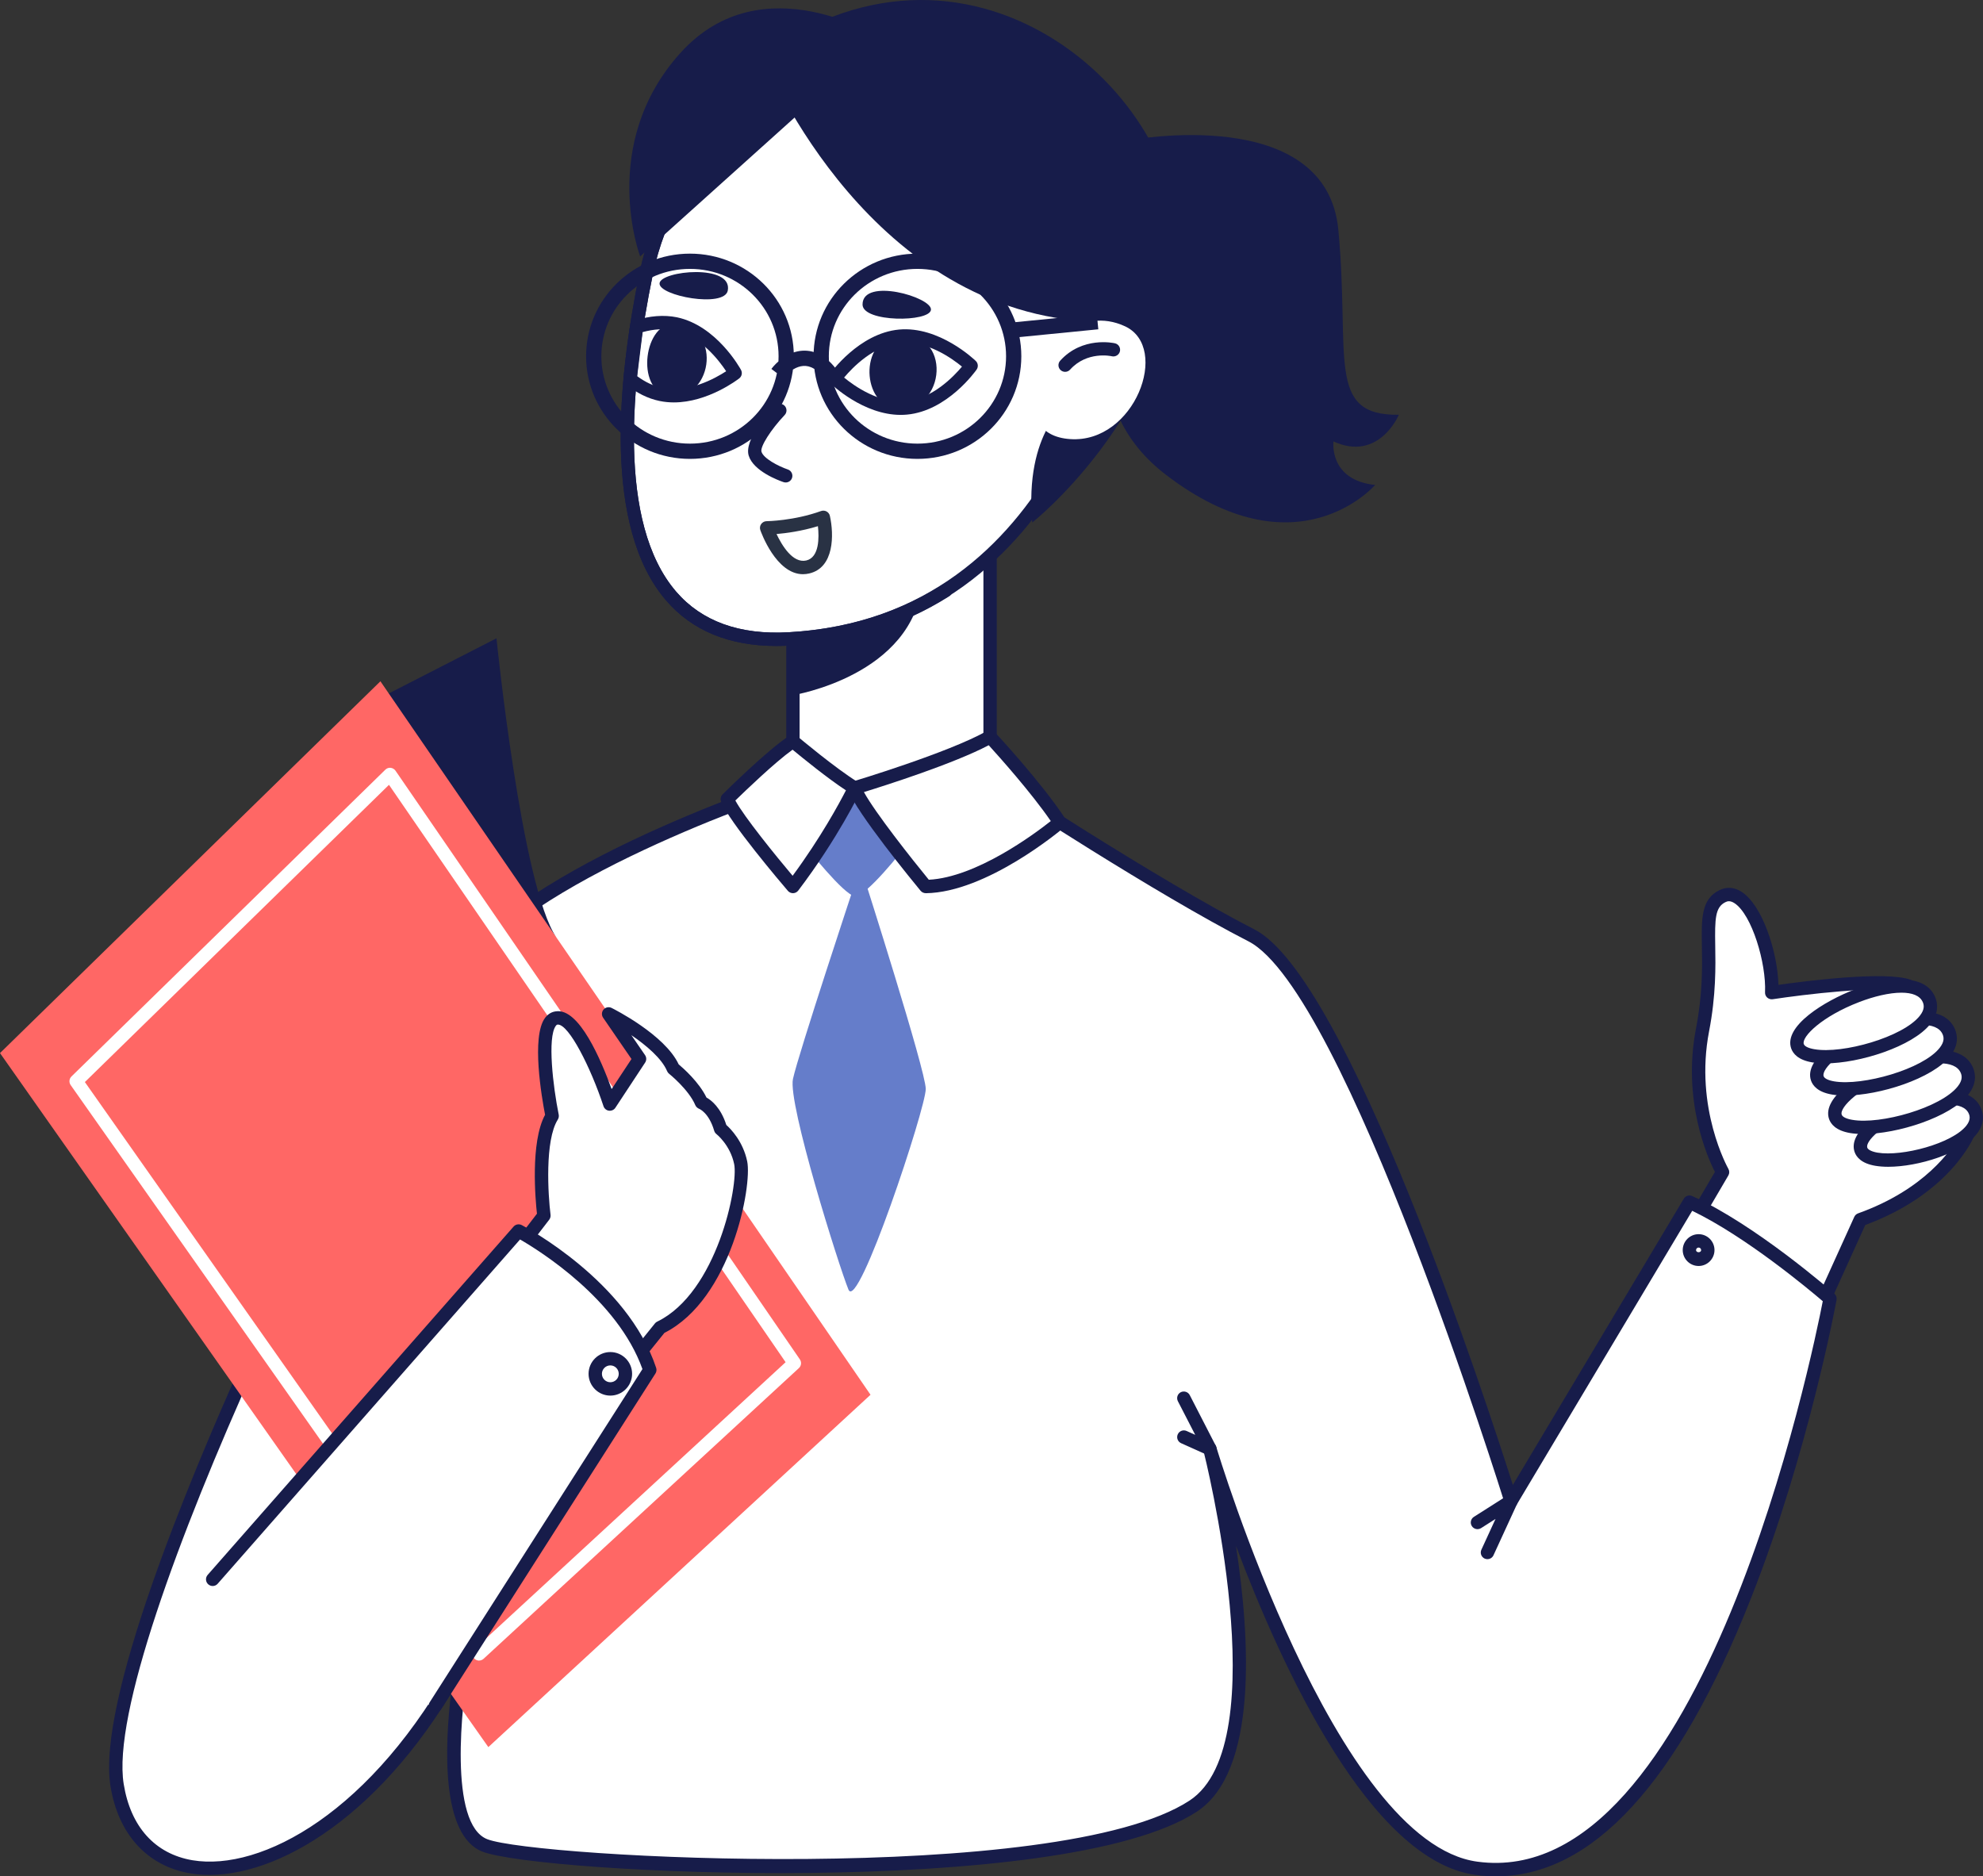
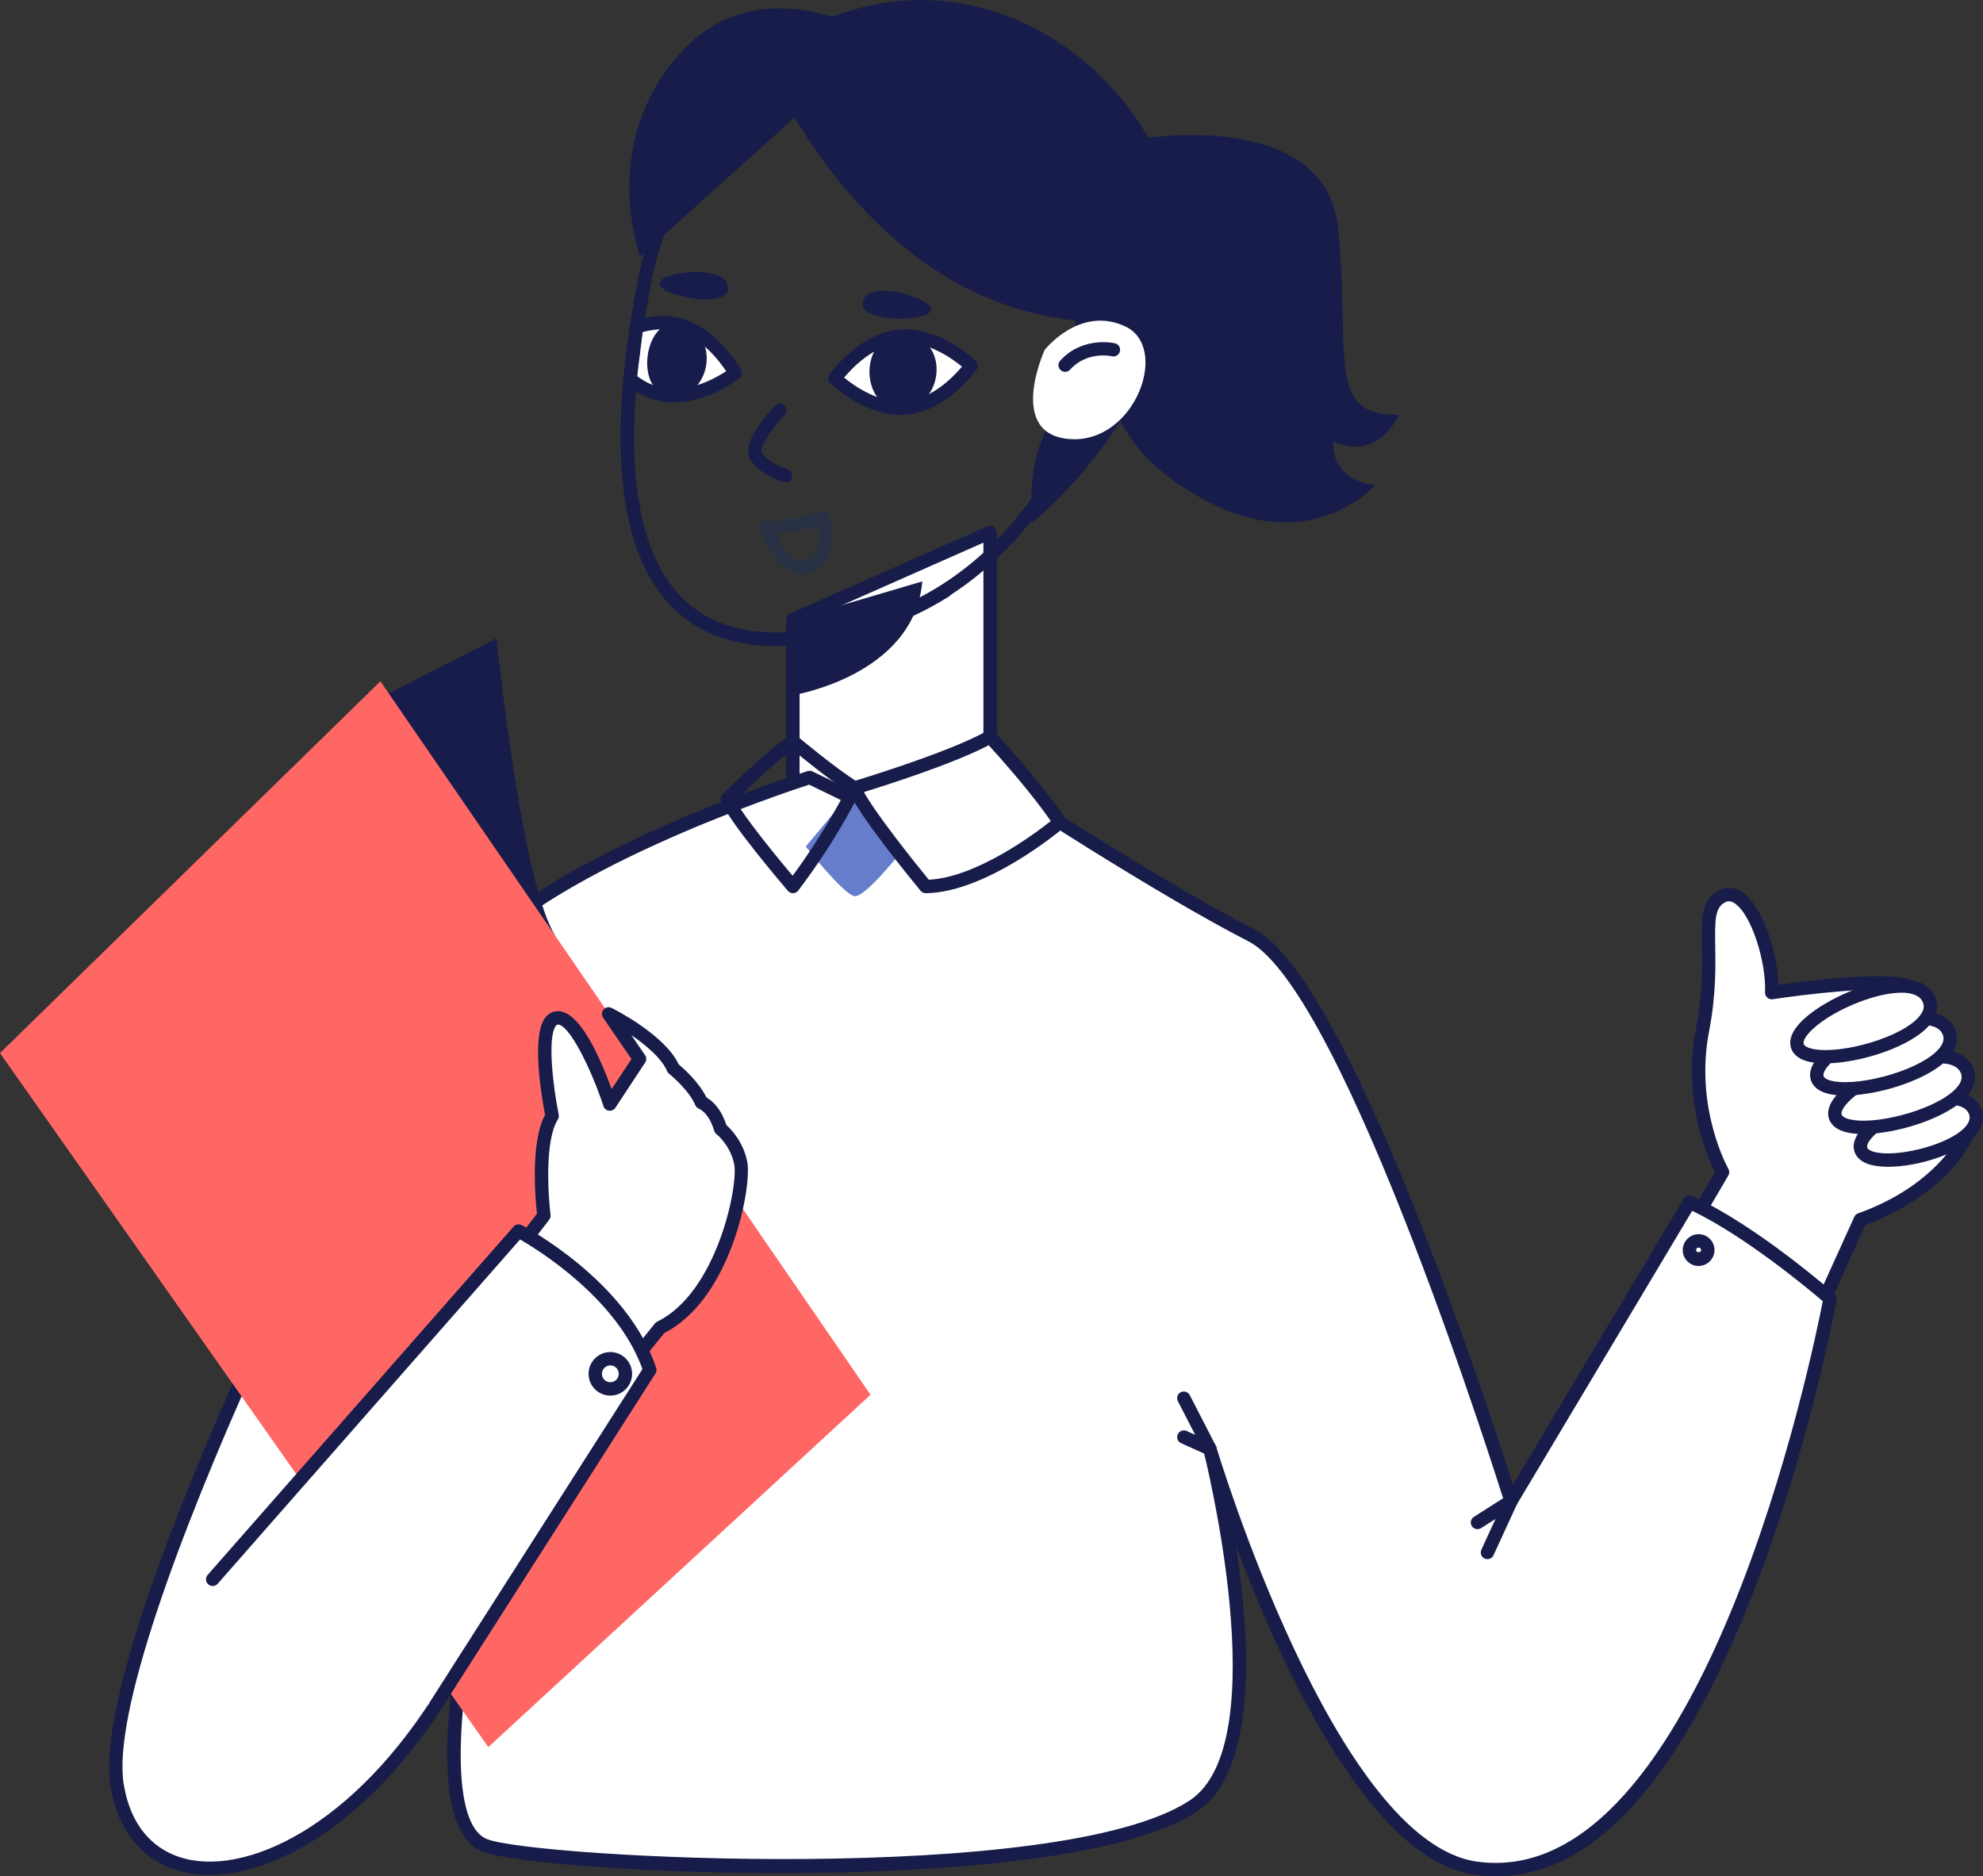
<svg xmlns="http://www.w3.org/2000/svg" width="130" height="123" viewBox="0 0 130 123" fill="none">
  <rect x="0" y="0" width="130" height="123" fill="#333333" stroke="none" />
  <g clip-path="url(#clip0_440_213)">
    <path d="M110.751 80.545L112.925 76.833C112.925 76.833 110.598 72.773 111.612 67.519C112.626 62.264 111.194 59.578 112.925 58.742C114.656 57.908 116.266 62.504 116.147 65.071C116.147 65.071 123.289 63.982 125.103 64.64C125.847 64.911 124.385 68.046 125.063 69.921C126.039 72.616 129.035 74.268 129.035 74.268C129.035 74.268 127.555 77.953 121.958 79.956L119.102 86.254L110.753 80.547L110.751 80.545Z" fill="white" />
    <path d="M119.102 86.692C119.015 86.692 118.93 86.667 118.855 86.615L110.505 80.906C110.315 80.776 110.258 80.524 110.375 80.324L112.425 76.824C111.943 75.877 110.276 72.146 111.183 67.435C111.624 65.155 111.596 63.401 111.571 61.993C111.541 60.216 111.519 58.933 112.736 58.345C113.215 58.116 113.72 58.162 114.197 58.479C115.535 59.364 116.526 62.367 116.59 64.562C118.346 64.313 123.614 63.636 125.255 64.227C125.95 64.48 125.785 65.399 125.575 66.561C125.388 67.597 125.155 68.884 125.475 69.771C126.386 72.279 129.22 73.867 129.249 73.882C129.443 73.988 129.526 74.222 129.443 74.428C129.38 74.585 127.854 78.245 122.282 80.303L119.501 86.436C119.447 86.553 119.346 86.641 119.22 86.676C119.181 86.687 119.141 86.692 119.102 86.692ZM111.336 80.413L118.919 85.599L121.561 79.772C121.609 79.665 121.7 79.582 121.812 79.541C126.192 77.974 127.961 75.35 128.466 74.433C127.61 73.889 125.477 72.345 124.653 70.07C124.251 68.965 124.507 67.546 124.714 66.406C124.801 65.917 124.92 65.26 124.879 65.027C123.365 64.566 118.136 65.21 116.215 65.504C116.085 65.523 115.953 65.484 115.855 65.397C115.757 65.31 115.704 65.183 115.711 65.052C115.8 63.138 114.846 59.96 113.715 59.212C113.432 59.025 113.247 59.072 113.117 59.139C112.434 59.469 112.418 60.248 112.446 61.982C112.47 63.355 112.5 65.235 112.043 67.606C111.069 72.642 113.283 76.58 113.306 76.62C113.384 76.755 113.384 76.922 113.306 77.057L111.338 80.417L111.336 80.413Z" fill="#171C4A" />
    <path d="M51.983 40.616V52.96L56.725 56.733L64.909 53.017V34.9L51.983 40.616Z" fill="white" />
    <path d="M56.725 57.17C56.627 57.17 56.531 57.139 56.453 57.074L51.711 53.304C51.606 53.222 51.546 53.096 51.546 52.962V40.616C51.546 40.443 51.649 40.287 51.806 40.216L64.731 34.501C64.868 34.439 65.025 34.455 65.146 34.533C65.27 34.615 65.345 34.752 65.345 34.902V53.019C65.345 53.19 65.244 53.347 65.089 53.418L56.905 57.131C56.848 57.156 56.785 57.17 56.725 57.17ZM52.421 52.75L56.787 56.223L64.47 52.736V35.573L52.419 40.901V52.748L52.421 52.75Z" fill="#171C4A" />
    <path d="M51.983 40.616V45.572C51.983 45.572 59.922 44.299 60.465 38.113L51.983 40.614V40.616Z" fill="#171C4A" />
-     <path d="M58.09 4.093C50.322 4.418 43.929 10.329 42.36 17.948C40.287 28.01 39.38 42.571 51.725 41.885C70.512 40.84 73.328 19.956 73.328 19.956C73.328 19.956 71.561 3.528 58.088 4.093H58.09Z" fill="white" />
    <path d="M50.906 42.346C47.806 42.346 45.374 41.344 43.666 39.361C39.556 34.592 40.455 25.035 41.934 17.859C43.588 9.825 50.224 3.984 58.072 3.655C58.304 3.646 58.535 3.641 58.761 3.641C71.864 3.641 73.749 19.743 73.766 19.908C73.736 20.225 70.679 41.27 51.751 42.322C51.465 42.338 51.183 42.345 50.906 42.345V42.346ZM58.108 4.531C50.662 4.842 44.362 10.397 42.789 18.037C41.352 25.02 40.451 34.289 44.33 38.79C46.004 40.732 48.49 41.633 51.705 41.447C69.891 40.438 72.866 20.133 72.898 19.898C72.886 19.898 72.419 15.882 70.366 11.995C67.632 6.815 63.511 4.292 58.11 4.531H58.108Z" fill="#171C4A" />
    <path d="M63.663 23.978C63.663 23.978 61.882 26.517 59.418 26.744C56.952 26.972 54.737 24.806 54.737 24.806C54.737 24.806 56.518 22.267 58.982 22.039C61.448 21.811 63.663 23.978 63.663 23.978Z" fill="white" />
    <path d="M59.047 27.198C56.588 27.198 54.523 25.208 54.432 25.119C54.279 24.968 54.257 24.731 54.38 24.555C54.459 24.444 56.307 21.847 58.944 21.603C61.568 21.366 63.876 23.572 63.972 23.665C64.125 23.816 64.146 24.053 64.023 24.229C63.945 24.339 62.095 26.937 59.46 27.179C59.321 27.191 59.184 27.198 59.047 27.198ZM55.337 24.751C55.99 25.29 57.638 26.47 59.378 26.308C61.114 26.148 62.522 24.683 63.064 24.033C62.411 23.494 60.766 22.317 59.022 22.475C57.286 22.636 55.88 24.102 55.337 24.751Z" fill="#171C4A" />
    <path d="M41.306 24.854C41.87 25.308 42.55 25.696 43.324 25.856C45.747 26.362 48.194 24.459 48.194 24.459C48.194 24.459 46.712 21.737 44.287 21.231C43.397 21.046 42.502 21.185 41.728 21.436L41.305 24.854H41.306Z" fill="white" />
    <path d="M44.178 26.38C43.867 26.38 43.552 26.351 43.236 26.285C42.479 26.129 41.737 25.762 41.033 25.196C40.914 25.1 40.853 24.952 40.873 24.799L41.296 21.381C41.318 21.213 41.433 21.071 41.595 21.019C42.586 20.699 43.522 20.628 44.376 20.8C46.968 21.343 48.514 24.129 48.578 24.249C48.681 24.439 48.632 24.672 48.463 24.804C48.37 24.877 46.408 26.38 44.178 26.38ZM41.771 24.66C42.309 25.055 42.858 25.313 43.413 25.427C45.125 25.787 46.895 24.799 47.605 24.336C47.137 23.629 45.908 22.014 44.198 21.66C43.57 21.528 42.874 21.566 42.129 21.772L41.771 24.66Z" fill="#171C4A" />
    <path d="M51.508 31.628C51.462 31.628 51.414 31.621 51.366 31.605C51.039 31.495 49.388 30.882 49.082 29.864C48.776 28.846 50.324 27.11 50.806 26.604C50.973 26.43 51.249 26.423 51.425 26.587C51.599 26.754 51.606 27.032 51.441 27.206C50.533 28.164 49.822 29.287 49.92 29.611C50.051 30.051 51.01 30.556 51.651 30.777C51.879 30.855 52.001 31.105 51.923 31.333C51.861 31.514 51.692 31.628 51.51 31.628H51.508Z" fill="#171C4A" />
    <path d="M56.546 19.962C56.546 21.146 60.964 21.128 61.031 20.304C61.101 19.479 56.546 18.166 56.546 19.962Z" fill="#171C4A" />
    <path d="M47.712 19.045C47.497 20.209 43.158 19.392 43.239 18.568C43.321 17.744 48.038 17.279 47.712 19.045Z" fill="#171C4A" />
    <path d="M50.906 42.346C47.806 42.346 45.374 41.344 43.666 39.361C39.556 34.592 40.455 25.035 41.934 17.859C43.588 9.825 50.224 3.984 58.072 3.655C58.297 3.632 58.517 3.833 58.528 4.073C58.537 4.315 58.35 4.52 58.108 4.529C50.662 4.84 44.362 10.395 42.789 18.035C41.352 25.018 40.451 34.287 44.33 38.788C46.004 40.73 48.486 41.633 51.705 41.446C55.461 41.237 58.844 40.196 61.761 38.348C61.963 38.218 62.234 38.279 62.365 38.483C62.495 38.688 62.433 38.959 62.23 39.087C59.186 41.017 55.661 42.104 51.755 42.322C51.468 42.337 51.187 42.345 50.909 42.345L50.906 42.346Z" fill="#171C4A" />
    <path d="M53.08 50.965C53.08 50.965 35.834 56.357 30.312 63.232C24.788 70.108 6.197 107.852 7.677 117.02C9.159 126.187 22.144 124.031 30.337 108.797C30.337 108.797 28.358 119.646 31.792 120.974C35.226 122.302 69.455 124.134 78.223 118.398C84.31 114.416 79.315 94.974 79.315 94.974C79.315 94.974 87.085 121.174 96.796 122.477C112.803 124.625 119.973 85.136 119.973 85.136C119.973 85.136 114.901 80.686 110.764 78.811L99.059 98.41C99.059 98.41 88.603 64.678 82.046 61.32C75.492 57.963 64.908 50.968 64.908 50.968L56.224 52.497L53.08 50.968V50.965Z" fill="white" />
    <path d="M98.078 123C97.635 123 97.189 122.97 96.737 122.909C89.825 121.98 84.007 109.262 81.027 101.338C81.966 107.485 82.461 116.146 78.461 118.763C69.658 124.524 35.386 122.835 31.632 121.384C28.892 120.324 29.166 114.416 29.566 111.017C23.996 120.141 16.941 123.563 12.476 122.808C9.661 122.334 7.754 120.251 7.243 117.091C6.35 111.562 12.324 97.174 15.965 89.088C20.966 77.983 27.116 66.506 29.967 62.96C35.511 56.06 52.236 50.771 52.944 50.55C53.051 50.516 53.167 50.527 53.267 50.573L56.284 52.04L64.828 50.536C64.94 50.514 65.05 50.539 65.144 50.6C65.251 50.669 75.784 57.619 82.24 60.929C88.339 64.053 97.404 91.762 99.178 97.345L110.383 78.583C110.497 78.389 110.735 78.313 110.94 78.409C115.087 80.289 120.048 84.62 120.257 84.805C120.373 84.907 120.426 85.06 120.4 85.213C120.382 85.312 118.557 95.237 114.79 104.77C110.008 116.876 104.389 122.998 98.075 123H98.078ZM79.315 94.534C79.504 94.534 79.678 94.657 79.735 94.847C79.812 95.107 87.533 120.789 96.854 122.041C111.605 124.04 118.852 88.617 119.496 85.3C118.574 84.513 114.452 81.068 110.936 79.374L99.434 98.632C99.345 98.782 99.183 98.855 99.007 98.842C98.836 98.821 98.692 98.702 98.641 98.538C98.536 98.203 88.165 64.945 81.847 61.71C75.762 58.593 66.114 52.282 64.813 51.429L56.302 52.928C56.209 52.944 56.117 52.932 56.035 52.891L53.048 51.438C51.274 52.011 35.745 57.17 30.653 63.508C25.254 70.23 6.647 107.904 8.11 116.953C8.563 119.76 10.166 121.533 12.623 121.948C17.103 122.694 24.439 118.843 29.951 108.593C30.054 108.404 30.282 108.32 30.481 108.386C30.684 108.457 30.805 108.667 30.767 108.879C30.235 111.799 29.41 119.589 31.949 120.57C35.076 121.781 69.398 123.652 77.984 118.035C83.74 114.268 78.942 95.276 78.892 95.086C78.833 94.855 78.968 94.62 79.198 94.554C79.237 94.543 79.276 94.538 79.315 94.538V94.534Z" fill="#171C4A" />
    <path d="M24.791 45.816L32.548 41.843C32.548 41.843 34.196 58.137 36.478 61.461L24.791 45.818V45.816Z" fill="#171C4A" />
    <path d="M129.471 72.835C130.484 75.235 122.599 77.102 121.999 75.377C121.399 73.652 128.459 70.435 129.471 72.835Z" fill="white" />
    <path d="M123.785 76.488C123.483 76.488 123.2 76.466 122.946 76.424C122.027 76.271 121.698 75.847 121.584 75.521C121.149 74.268 123.086 72.874 125.072 72.112C126.974 71.384 129.231 71.144 129.874 72.666C130.037 73.054 130.121 73.661 129.589 74.335C128.587 75.603 125.769 76.488 123.783 76.488H123.785ZM127.758 72.416C127.055 72.416 126.182 72.623 125.388 72.929C123.385 73.698 122.271 74.825 122.414 75.234C122.462 75.373 122.721 75.5 123.093 75.562C124.702 75.831 127.977 74.964 128.906 73.793C129.196 73.426 129.139 73.168 129.069 73.007C128.893 72.589 128.395 72.418 127.758 72.418V72.416Z" fill="#171C4A" />
    <path d="M52.825 55.492C52.825 55.492 55.3 58.648 56.028 58.746C56.755 58.842 59.3 55.565 59.3 55.565L56.028 51.652L52.825 55.492Z" fill="#657DCA" />
-     <path d="M56.062 57.863C56.062 57.863 52.331 69.114 51.984 70.729C51.637 72.343 54.996 83.002 55.622 84.536C56.247 86.071 60.702 72.6 60.69 71.382C60.677 70.164 56.667 57.592 56.667 57.592L56.062 57.863Z" fill="#657DCA" />
-     <path d="M51.983 48.597C51.983 48.597 54.57 50.774 56.028 51.652C56.028 51.652 54.578 54.692 51.983 58.114C51.983 58.114 48.165 53.647 47.68 52.383C47.68 52.383 50.56 49.519 51.983 48.595V48.597Z" fill="white" />
    <path d="M51.984 58.552C51.855 58.552 51.734 58.495 51.651 58.399C51.256 57.938 47.77 53.838 47.272 52.542C47.21 52.38 47.249 52.197 47.372 52.074C47.491 51.956 50.3 49.167 51.747 48.23C51.909 48.127 52.121 48.139 52.267 48.262C52.291 48.284 54.844 50.427 56.254 51.278C56.447 51.394 56.52 51.638 56.423 51.84C56.362 51.967 54.925 54.961 52.332 58.379C52.252 58.484 52.13 58.548 51.996 58.552H51.984ZM48.208 52.478C48.795 53.562 50.841 56.079 51.962 57.411C53.811 54.903 55.028 52.649 55.458 51.81C54.25 51.02 52.592 49.669 51.959 49.145C50.77 50 48.854 51.848 48.208 52.476V52.478Z" fill="#171C4A" />
    <path d="M60.689 58.114C60.689 58.114 56.513 53.056 56.027 51.652C56.027 51.652 62.338 49.763 64.909 48.305C64.909 48.305 67.926 51.55 69.474 53.909C69.474 53.909 64.573 58.066 60.689 58.114Z" fill="white" />
    <path d="M60.689 58.552C60.559 58.552 60.435 58.493 60.351 58.394C59.919 57.87 56.111 53.233 55.613 51.796C55.574 51.684 55.583 51.557 55.636 51.452C55.691 51.346 55.787 51.267 55.9 51.233C55.962 51.214 62.192 49.341 64.69 47.924C64.867 47.828 65.087 47.86 65.226 48.008C65.35 48.141 68.288 51.306 69.838 53.669C69.958 53.856 69.923 54.101 69.754 54.244C69.549 54.418 64.687 58.504 60.691 58.554H60.685L60.689 58.552ZM56.636 51.924C57.392 53.3 59.785 56.323 60.89 57.671C63.998 57.512 67.8 54.683 68.887 53.824C67.592 51.942 65.507 49.612 64.817 48.853C62.513 50.064 58.106 51.47 56.636 51.924Z" fill="#171C4A" />
    <path d="M0 69.034L32.014 114.53L57.069 91.433L24.939 44.661L0 69.034Z" fill="#FF6765" />
-     <path d="M31.406 108.856C31.39 108.856 31.376 108.856 31.36 108.856C31.233 108.842 31.121 108.776 31.048 108.671L4.633 71.131C4.51 70.957 4.532 70.716 4.685 70.567L25.261 50.457C25.353 50.366 25.483 50.318 25.61 50.334C25.738 50.349 25.853 50.416 25.928 50.523L52.438 89.115C52.56 89.295 52.534 89.537 52.373 89.685L31.703 108.74C31.621 108.815 31.516 108.856 31.406 108.856ZM5.564 70.933L31.477 107.759L51.502 89.298L25.501 51.449L5.564 70.933Z" fill="white" />
    <path d="M33.615 82.345L35.656 79.691C35.656 79.691 35.056 74.959 36.197 73.157C36.197 73.157 34.937 66.912 36.498 66.732C38.058 66.552 39.977 72.376 39.977 72.376L41.928 69.413L39.901 66.463C39.901 66.463 43.354 68.181 44.135 70.043C44.135 70.043 45.505 71.131 45.986 72.272C45.986 72.272 46.818 72.555 47.238 73.996C47.238 73.996 48.258 74.777 48.558 76.217C48.859 77.657 47.478 84.983 43.278 87.025L40.038 91.048L33.617 82.341L33.615 82.345Z" fill="white" />
    <path d="M40.036 91.488H40.028C39.892 91.484 39.766 91.42 39.684 91.31L33.263 82.605C33.148 82.448 33.149 82.233 33.269 82.078L35.201 79.564C35.103 78.677 34.756 74.88 35.734 73.079C35.512 71.934 34.827 67.971 35.724 66.737C35.909 66.483 36.158 66.33 36.444 66.298C37.969 66.072 39.403 69.49 40.097 71.394L41.398 69.422L39.538 66.714C39.426 66.55 39.437 66.33 39.569 66.178C39.698 66.027 39.914 65.986 40.093 66.073C40.237 66.144 43.584 67.829 44.492 69.773C44.797 70.029 45.828 70.939 46.315 71.948C46.632 72.124 47.247 72.598 47.616 73.746C47.916 74.015 48.713 74.829 48.984 76.132C49.318 77.739 47.947 85.152 43.556 87.377L40.376 91.326C40.293 91.429 40.168 91.488 40.035 91.488H40.036ZM34.163 82.35L40.052 90.334L42.937 86.754C42.977 86.704 43.027 86.663 43.086 86.637C47.013 84.728 48.418 77.695 48.13 76.311C47.87 75.058 46.98 74.353 46.97 74.346C46.897 74.289 46.843 74.209 46.819 74.122C46.475 72.95 45.861 72.699 45.837 72.689C45.726 72.644 45.628 72.555 45.582 72.447C45.151 71.425 43.876 70.399 43.863 70.389C43.806 70.344 43.76 70.284 43.733 70.216C43.385 69.385 42.36 68.521 41.389 67.859L42.289 69.169C42.39 69.317 42.392 69.509 42.292 69.659L40.342 72.619C40.252 72.76 40.086 72.829 39.921 72.811C39.754 72.79 39.615 72.673 39.563 72.514C38.718 69.958 37.3 67.166 36.578 67.166C36.567 67.166 36.556 67.166 36.547 67.166C36.53 67.17 36.491 67.174 36.435 67.252C35.875 68.021 36.256 71.229 36.628 73.07C36.649 73.18 36.628 73.296 36.569 73.392C35.702 74.757 35.932 78.362 36.092 79.635C36.106 79.749 36.074 79.867 36.005 79.957L34.165 82.35H34.163Z" fill="#171C4A" />
    <path d="M13.94 103.533L33.996 80.698C33.996 80.698 40.743 84.235 42.6 89.806L28.534 111.833C28.534 111.833 13.846 109.714 13.94 103.533Z" fill="white" />
    <path d="M43.798 25.942C46.605 26.453 47.502 21.557 44.289 21.231C42.227 21.021 41.624 25.546 43.798 25.942Z" fill="#171C4A" />
    <path d="M59.038 26.8C62.235 26.75 62.306 21.226 58.532 22.084C56.282 22.596 56.561 26.839 59.038 26.8Z" fill="#171C4A" />
    <path d="M79.315 95.41C79.255 95.41 79.194 95.397 79.136 95.373L77.429 94.607C77.209 94.507 77.111 94.248 77.211 94.027C77.31 93.806 77.568 93.708 77.789 93.806L78.355 94.061L77.219 91.855C77.109 91.639 77.193 91.376 77.408 91.266C77.623 91.159 77.887 91.243 77.997 91.456L79.703 94.774C79.789 94.94 79.76 95.139 79.632 95.275C79.547 95.364 79.431 95.412 79.314 95.412L79.315 95.41Z" fill="#171C4A" />
    <path d="M97.512 102.21C97.45 102.21 97.388 102.198 97.329 102.171C97.11 102.07 97.014 101.81 97.116 101.589L98.043 99.572L97.094 100.176C96.886 100.304 96.618 100.243 96.489 100.04C96.359 99.837 96.42 99.567 96.623 99.437L98.824 98.038C98.989 97.931 99.201 97.949 99.347 98.077C99.493 98.205 99.537 98.413 99.455 98.59L97.909 101.954C97.836 102.114 97.678 102.209 97.512 102.209V102.21Z" fill="#171C4A" />
    <path d="M111.356 82.991C110.782 82.991 110.315 82.523 110.315 81.948C110.315 81.373 110.783 80.906 111.356 80.906C111.929 80.906 112.397 81.373 112.397 81.948C112.397 82.523 111.929 82.991 111.356 82.991ZM111.356 81.782C111.264 81.782 111.189 81.857 111.189 81.948C111.189 82.136 111.523 82.135 111.522 81.948C111.522 81.857 111.447 81.782 111.354 81.782H111.356Z" fill="#171C4A" />
    <path d="M28.535 112.269C28.453 112.269 28.373 112.247 28.298 112.201C28.095 112.071 28.035 111.799 28.166 111.596L42.117 89.749C40.482 85.174 35.383 81.998 34.093 81.252L14.271 103.821C14.111 104.005 13.835 104.019 13.654 103.861C13.472 103.702 13.454 103.424 13.613 103.243L33.669 80.408C33.803 80.256 34.022 80.219 34.201 80.308C34.482 80.458 41.126 83.991 43.015 89.665C43.058 89.79 43.04 89.928 42.969 90.039L28.905 112.066C28.821 112.196 28.68 112.267 28.536 112.267L28.535 112.269Z" fill="#171C4A" />
    <path d="M40.012 91.488C39.225 91.488 38.585 90.847 38.585 90.06C38.585 89.273 39.225 88.633 40.012 88.633C40.798 88.633 41.439 89.273 41.439 90.06C41.439 90.847 40.798 91.488 40.012 91.488ZM40.012 89.508C39.708 89.508 39.46 89.756 39.46 90.06C39.46 90.365 39.708 90.612 40.012 90.612C40.316 90.612 40.563 90.365 40.563 90.06C40.563 89.756 40.316 89.508 40.012 89.508Z" fill="#171C4A" />
    <path d="M128.943 70.163C130.046 72.779 120.976 75.099 120.323 73.218C119.67 71.338 127.84 67.546 128.943 70.163Z" fill="white" />
    <path d="M122.138 74.339C121.828 74.339 121.542 74.318 121.287 74.275C120.357 74.118 120.026 73.691 119.91 73.362C119.401 71.897 122.107 70.251 124.052 69.504C126.169 68.689 128.669 68.391 129.347 69.993C129.518 70.401 129.603 71.038 129.03 71.761C127.867 73.233 124.399 74.341 122.138 74.341V74.339ZM127.139 69.705C126.34 69.705 125.324 69.951 124.365 70.321C121.933 71.256 120.57 72.598 120.738 73.073C120.787 73.221 121.047 73.346 121.433 73.41C123.282 73.735 127.235 72.621 128.345 71.218C128.678 70.796 128.617 70.511 128.541 70.333C128.352 69.887 127.827 69.703 127.139 69.703V69.705Z" fill="#171C4A" />
    <path d="M127.76 67.642C128.863 70.257 119.793 72.578 119.14 70.697C118.487 68.817 126.657 65.025 127.76 67.642Z" fill="white" />
    <path d="M120.951 71.816C120.642 71.816 120.357 71.795 120.101 71.752C119.172 71.596 118.841 71.168 118.726 70.839C118.217 69.372 120.925 67.727 122.869 66.98C124.985 66.164 127.486 65.869 128.162 67.469C128.333 67.877 128.418 68.514 127.844 69.239C126.68 70.711 123.213 71.816 120.951 71.816ZM125.954 67.183C125.157 67.183 124.141 67.428 123.184 67.797C120.75 68.733 119.386 70.075 119.553 70.552C119.603 70.698 119.862 70.825 120.247 70.889C122.095 71.202 126.049 70.099 127.157 68.694C127.492 68.274 127.429 67.987 127.355 67.809C127.166 67.362 126.641 67.181 125.953 67.181L125.954 67.183Z" fill="#171C4A" />
    <path d="M126.458 65.532C127.561 68.149 118.491 70.469 117.838 68.587C117.185 66.707 125.355 62.915 126.458 65.532Z" fill="white" />
    <path d="M119.651 69.709C119.341 69.709 119.055 69.687 118.8 69.643C117.871 69.486 117.54 69.059 117.425 68.73C116.916 67.264 119.622 65.62 121.567 64.872C123.686 64.056 126.185 63.761 126.863 65.361C127.034 65.769 127.12 66.406 126.545 67.131C125.381 68.601 121.914 69.709 119.652 69.709H119.651ZM124.654 65.075C123.855 65.075 122.839 65.32 121.88 65.691C119.448 66.625 118.087 67.968 118.252 68.445C118.302 68.593 118.562 68.717 118.946 68.781C120.793 69.105 124.748 67.993 125.858 66.588C126.191 66.166 126.13 65.879 126.056 65.703C125.867 65.256 125.342 65.075 124.654 65.075Z" fill="#171C4A" />
    <path d="M57.823 2.551C57.823 2.551 50 -2.522 44.599 3.478C39.197 9.477 41.967 16.81 41.967 16.81L57.823 2.551Z" fill="#171C4A" />
    <path d="M74.021 9.195C74.021 9.195 86.959 6.724 87.739 15.077C88.522 23.43 86.897 27.252 91.705 27.19C91.705 27.19 90.406 30.3 87.419 28.939C87.419 28.939 87.093 31.466 90.148 31.792C90.148 31.792 85.017 37.754 76.377 31.078C69.972 26.13 73.456 18.571 73.456 18.571L74.024 9.195H74.021Z" fill="#171C4A" />
    <path d="M49.988 3.608C49.988 3.608 56.282 19.569 70.51 21.008L70.037 26.375C70.037 26.375 67.144 28.275 67.672 34.253C67.672 34.253 76.184 27.55 77.222 17.126C78.26 6.702 63.992 -6.472 49.988 3.605V3.608Z" fill="#171C4A" />
    <path d="M68.486 22.937C68.486 22.937 70.787 20.002 73.761 21.394C76.736 22.786 74.386 29.072 70.162 28.785C65.939 28.499 68.486 22.937 68.486 22.937Z" fill="white" />
    <path d="M69.828 24.376C69.723 24.376 69.618 24.338 69.534 24.264C69.355 24.103 69.34 23.826 69.502 23.646C70.956 22.035 73.009 22.483 73.093 22.505C73.328 22.558 73.473 22.791 73.42 23.028C73.367 23.263 73.128 23.405 72.899 23.357C72.831 23.336 71.253 23.007 70.153 24.23C70.066 24.326 69.947 24.376 69.828 24.376Z" fill="#171C4A" />
-     <path d="M54.808 24.184C54.975 24.404 54.932 24.718 54.712 24.885C54.492 25.052 54.178 25.009 54.011 24.789L54.808 24.184ZM66.168 21.158L71.904 20.592L72.002 21.587L66.266 22.154L66.168 21.158ZM66.955 23.354C66.955 27.076 63.9 30.082 60.145 30.082V29.082C63.36 29.082 65.955 26.512 65.955 23.354H66.955ZM60.145 30.082C56.391 30.082 53.336 27.076 53.336 23.354H54.336C54.336 26.512 56.931 29.082 60.145 29.082V30.082ZM53.336 23.354C53.336 19.633 56.391 16.627 60.145 16.627V17.627C56.931 17.627 54.336 20.197 54.336 23.354H53.336ZM60.145 16.627C63.9 16.627 66.955 19.633 66.955 23.354H65.955C65.955 20.197 63.36 17.627 60.145 17.627V16.627ZM52.041 23.354C52.041 27.076 48.987 30.082 45.232 30.082V29.082C48.447 29.082 51.041 26.512 51.041 23.354H52.041ZM45.232 30.082C41.477 30.082 38.423 27.076 38.423 23.354H39.423C39.423 26.512 42.017 29.082 45.232 29.082V30.082ZM38.423 23.354C38.423 19.633 41.477 16.627 45.232 16.627V17.627C42.017 17.627 39.423 20.197 39.423 23.354H38.423ZM45.232 16.627C48.987 16.627 52.041 19.633 52.041 23.354H51.041C51.041 20.197 48.447 17.627 45.232 17.627V16.627ZM50.57 24.184C50.898 23.752 51.508 23.202 52.283 23.035C52.682 22.95 53.121 22.968 53.566 23.155C54.006 23.341 54.423 23.679 54.808 24.184L54.011 24.789C53.707 24.389 53.422 24.18 53.178 24.077C52.938 23.977 52.71 23.967 52.492 24.013C52.034 24.111 51.611 24.467 51.366 24.789L50.57 24.184Z" fill="#171C4A" />
    <path d="M52.645 37.642C50.873 37.642 49.889 34.874 49.844 34.748C49.798 34.614 49.819 34.467 49.901 34.353C49.983 34.237 50.115 34.167 50.255 34.166C50.273 34.166 52.045 34.144 53.828 33.5C53.945 33.459 54.075 33.468 54.187 33.528C54.298 33.589 54.376 33.692 54.404 33.815C54.677 35.04 54.7 37.213 53.05 37.593C52.912 37.625 52.778 37.641 52.647 37.641L52.645 37.642ZM50.907 35.008C51.257 35.745 51.969 36.941 52.853 36.743C53.721 36.542 53.702 35.223 53.621 34.493C52.542 34.823 51.531 34.954 50.907 35.008Z" fill="#293244" />
  </g>
  <defs>
    <clipPath id="clip0_440_213">
      <rect width="130" height="123" fill="white" />
    </clipPath>
  </defs>
</svg>